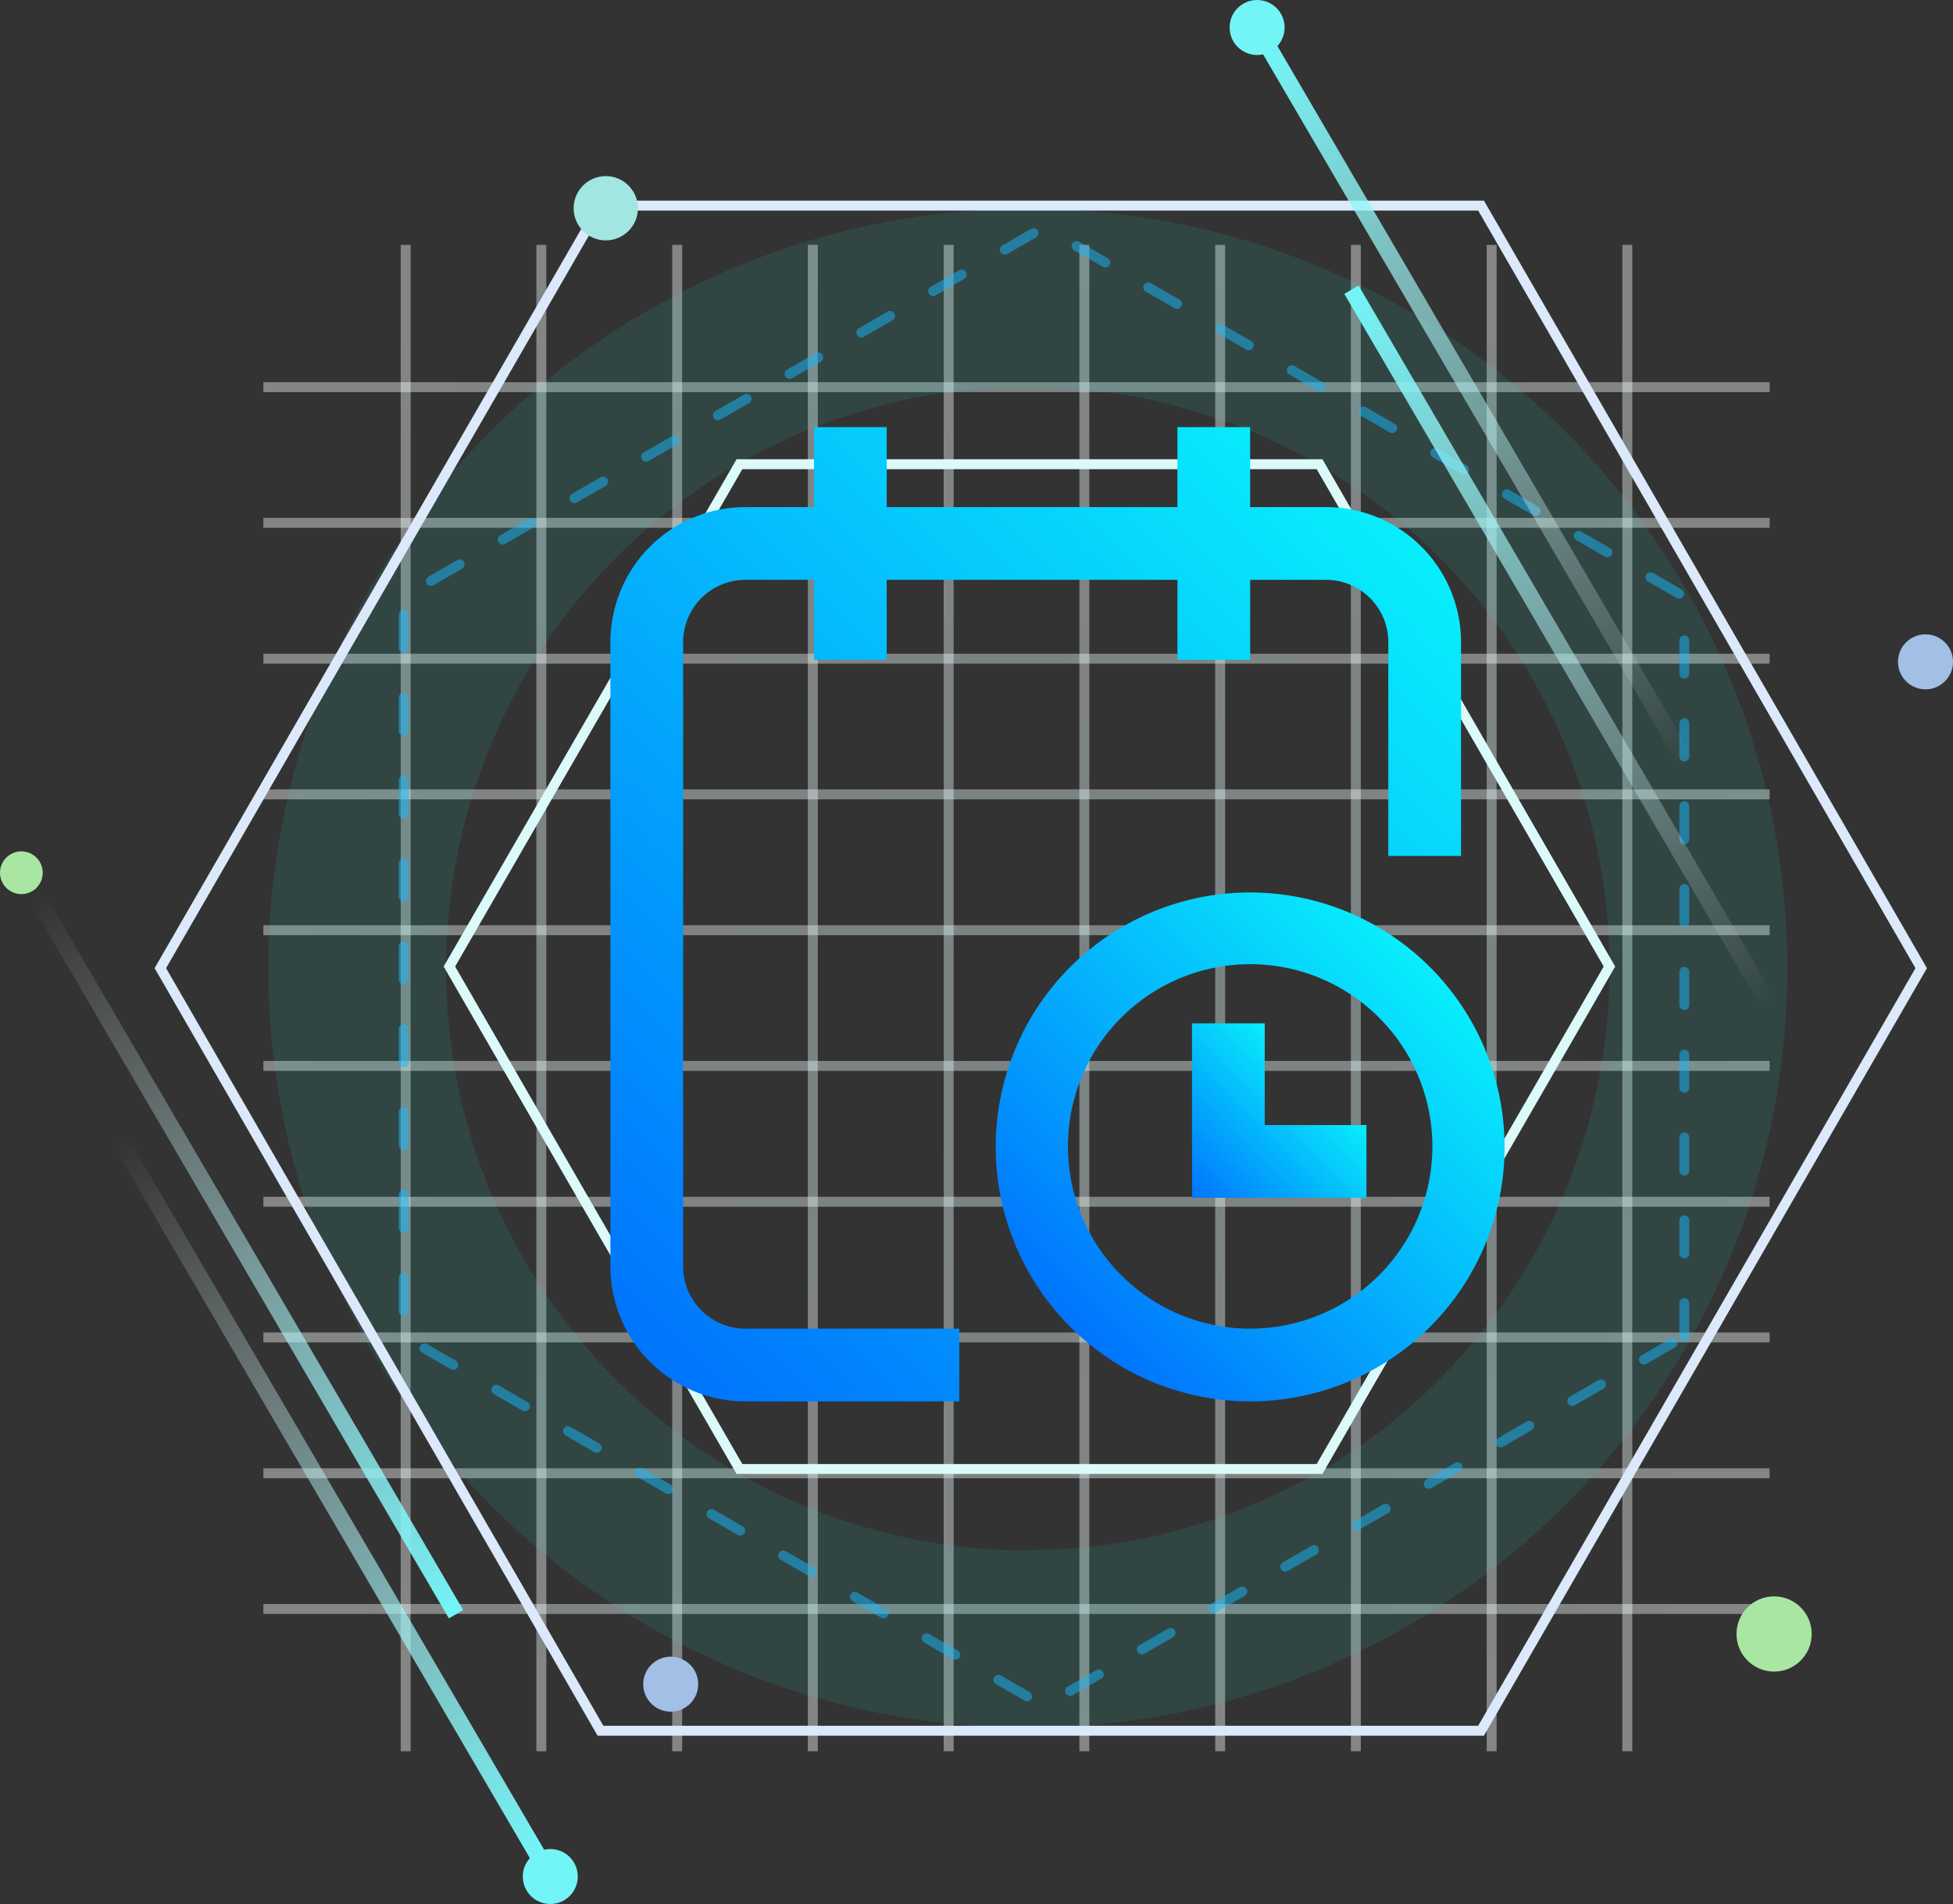
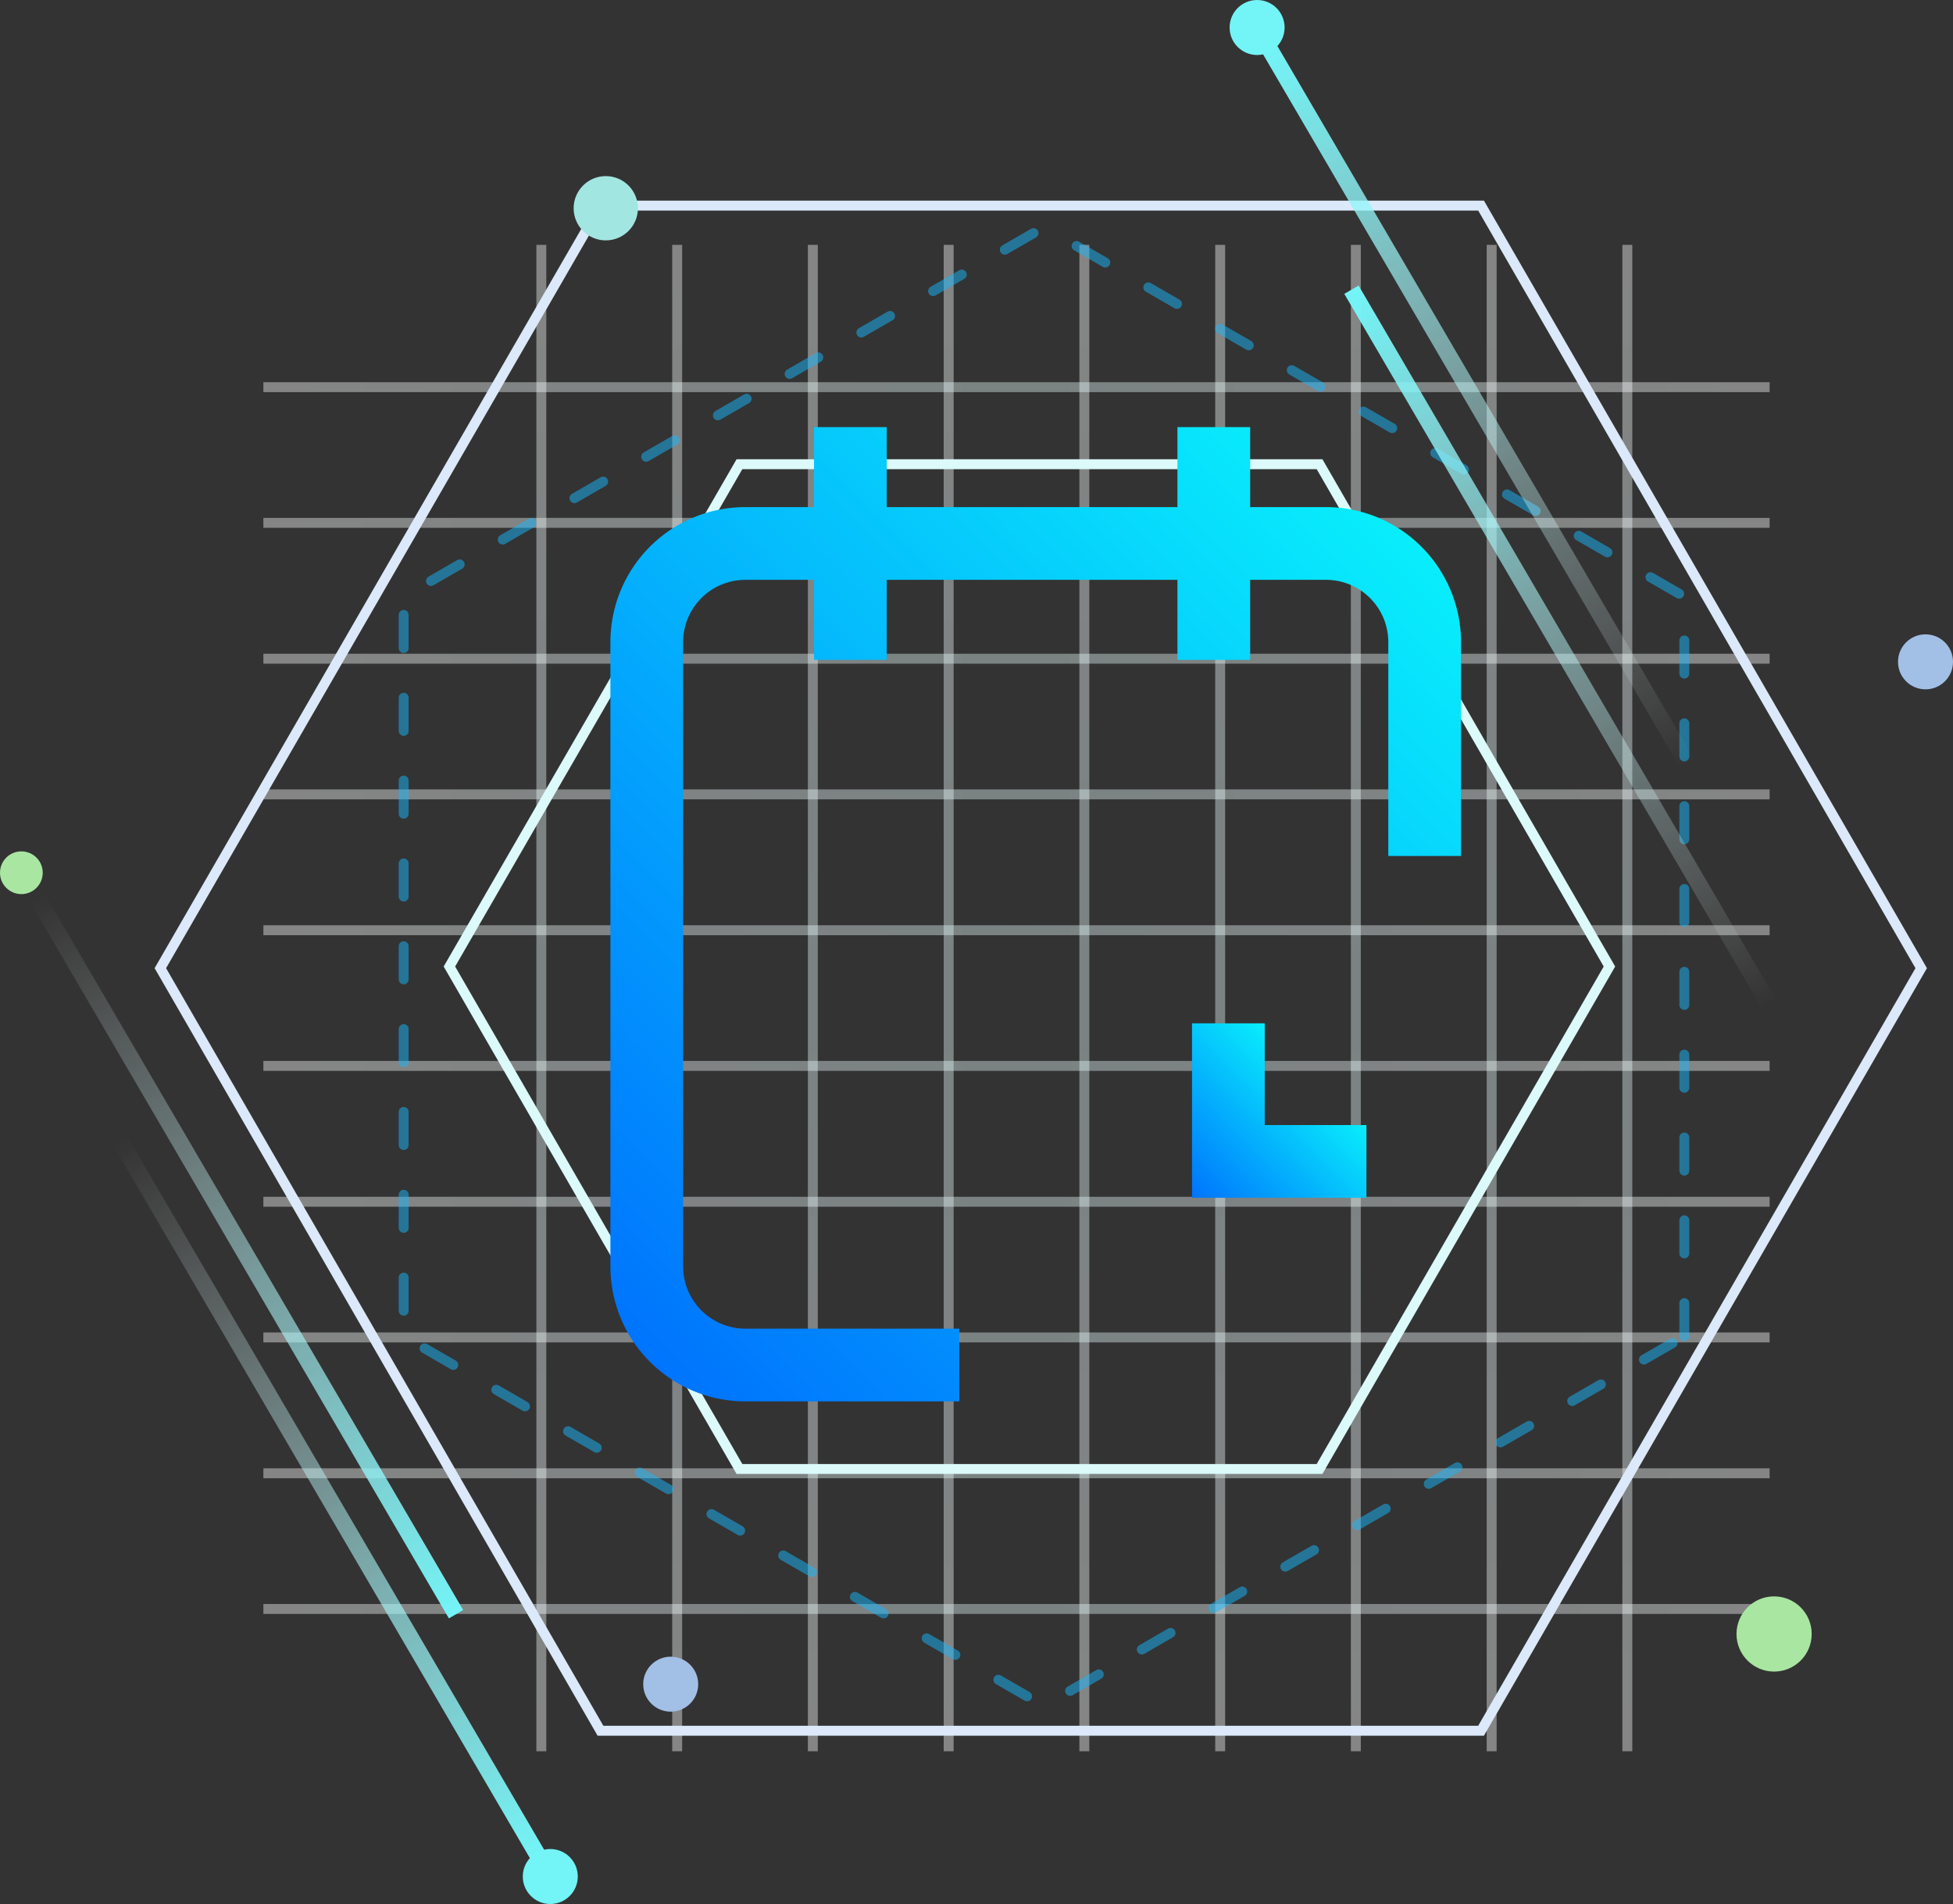
<svg xmlns="http://www.w3.org/2000/svg" xmlns:xlink="http://www.w3.org/1999/xlink" viewBox="0 0 117.9 114.93">
  <rect x="0" y="0" width="117.9" height="114.93" fill="#333333" stroke="none" />
  <defs>
    <style>.cls-1{opacity:0.4;}.cls-10,.cls-11,.cls-12,.cls-13,.cls-14,.cls-15,.cls-16,.cls-17,.cls-18,.cls-19,.cls-2,.cls-20,.cls-21,.cls-24,.cls-25,.cls-26,.cls-3,.cls-4,.cls-5,.cls-6,.cls-7,.cls-8,.cls-9{fill:none;stroke-miterlimit:10;stroke-width:0.6px;}.cls-2{stroke:url(#未命名的渐变_99);}.cls-3{stroke:url(#未命名的渐变_99-2);}.cls-4{stroke:url(#未命名的渐变_99-3);}.cls-5{stroke:url(#未命名的渐变_99-4);}.cls-6{stroke:url(#未命名的渐变_99-5);}.cls-7{stroke:url(#未命名的渐变_99-6);}.cls-8{stroke:url(#未命名的渐变_99-7);}.cls-9{stroke:url(#未命名的渐变_99-8);}.cls-10{stroke:url(#未命名的渐变_99-9);}.cls-11{stroke:url(#未命名的渐变_99-10);}.cls-12{stroke:url(#未命名的渐变_99-11);}.cls-13{stroke:url(#未命名的渐变_99-12);}.cls-14{stroke:url(#未命名的渐变_99-13);}.cls-15{stroke:url(#未命名的渐变_99-14);}.cls-16{stroke:url(#未命名的渐变_99-15);}.cls-17{stroke:url(#未命名的渐变_99-16);}.cls-18{stroke:url(#未命名的渐变_99-17);}.cls-19{stroke:url(#未命名的渐变_99-18);}.cls-20{stroke:url(#未命名的渐变_99-19);}.cls-21{stroke:url(#未命名的渐变_99-20);}.cls-22{fill:#1ee7d9;opacity:0.1;}.cls-23{fill:#a8e6a2;}.cls-24{stroke:#dbfaf9;}.cls-24,.cls-25,.cls-26{stroke-linecap:round;}.cls-25{stroke:#17b9fe;stroke-dasharray:2 3;opacity:0.5;}.cls-26{stroke:#dbe9fa;}.cls-27{fill:url(#未命名的渐变_126);}.cls-28{fill:url(#未命名的渐变_126-2);}.cls-29{fill:url(#未命名的渐变_126-3);}.cls-30{fill:url(#未命名的渐变_22);}.cls-31{fill:#73f4f7;}.cls-32{fill:url(#未命名的渐变_22-2);}.cls-33{fill:url(#未命名的渐变_22-3);}.cls-34{fill:url(#未命名的渐变_22-4);}.cls-35{fill:#a2bfe6;}.cls-36{fill:#a2e6e1;}</style>
    <linearGradient id="未命名的渐变_99" x1="24.49" y1="105.71" x2="24.49" y2="14.78" gradientUnits="userSpaceOnUse">
      <stop offset="0" stop-color="#fff" />
      <stop offset="0.5" stop-color="#e5f8f8" />
      <stop offset="1" stop-color="#fff" />
    </linearGradient>
    <linearGradient id="未命名的渐变_99-2" x1="32.68" y1="105.71" x2="32.68" y2="14.78" xlink:href="#未命名的渐变_99" />
    <linearGradient id="未命名的渐变_99-3" x1="40.88" y1="105.71" x2="40.88" y2="14.78" xlink:href="#未命名的渐变_99" />
    <linearGradient id="未命名的渐变_99-4" x1="49.07" y1="105.71" x2="49.07" y2="14.78" xlink:href="#未命名的渐变_99" />
    <linearGradient id="未命名的渐变_99-5" x1="57.27" y1="105.71" x2="57.27" y2="14.78" xlink:href="#未命名的渐变_99" />
    <linearGradient id="未命名的渐变_99-6" x1="65.46" y1="105.71" x2="65.46" y2="14.78" xlink:href="#未命名的渐变_99" />
    <linearGradient id="未命名的渐变_99-7" x1="73.66" y1="105.71" x2="73.66" y2="14.78" xlink:href="#未命名的渐变_99" />
    <linearGradient id="未命名的渐变_99-8" x1="81.85" y1="105.71" x2="81.85" y2="14.78" xlink:href="#未命名的渐变_99" />
    <linearGradient id="未命名的渐变_99-9" x1="90.05" y1="105.71" x2="90.05" y2="14.78" xlink:href="#未命名的渐变_99" />
    <linearGradient id="未命名的渐变_99-10" x1="98.24" y1="105.71" x2="98.24" y2="14.78" xlink:href="#未命名的渐变_99" />
    <linearGradient id="未命名的渐变_99-11" x1="15.9" y1="97.12" x2="106.83" y2="97.12" xlink:href="#未命名的渐变_99" />
    <linearGradient id="未命名的渐变_99-12" x1="15.9" y1="88.93" x2="106.83" y2="88.93" xlink:href="#未命名的渐变_99" />
    <linearGradient id="未命名的渐变_99-13" x1="15.9" y1="80.73" x2="106.83" y2="80.73" xlink:href="#未命名的渐变_99" />
    <linearGradient id="未命名的渐变_99-14" x1="15.9" y1="72.54" x2="106.83" y2="72.54" xlink:href="#未命名的渐变_99" />
    <linearGradient id="未命名的渐变_99-15" x1="15.9" y1="64.34" x2="106.83" y2="64.34" xlink:href="#未命名的渐变_99" />
    <linearGradient id="未命名的渐变_99-16" x1="15.9" y1="56.15" x2="106.83" y2="56.15" xlink:href="#未命名的渐变_99" />
    <linearGradient id="未命名的渐变_99-17" x1="15.9" y1="47.95" x2="106.83" y2="47.95" xlink:href="#未命名的渐变_99" />
    <linearGradient id="未命名的渐变_99-18" x1="15.9" y1="39.76" x2="106.83" y2="39.76" xlink:href="#未命名的渐变_99" />
    <linearGradient id="未命名的渐变_99-19" x1="15.9" y1="31.56" x2="106.83" y2="31.56" xlink:href="#未命名的渐变_99" />
    <linearGradient id="未命名的渐变_99-20" x1="15.9" y1="23.37" x2="106.83" y2="23.37" xlink:href="#未命名的渐变_99" />
    <linearGradient id="未命名的渐变_126" x1="79.42" y1="64.84" x2="71.96" y2="72.3" gradientUnits="userSpaceOnUse">
      <stop offset="0" stop-color="#08eefc" />
      <stop offset="1" stop-color="#0074fd" />
    </linearGradient>
    <linearGradient id="未命名的渐变_126-2" x1="80.09" y1="27.28" x2="32.2" y2="75.17" xlink:href="#未命名的渐变_126" />
    <linearGradient id="未命名的渐变_126-3" x1="86.33" y1="58.37" x2="64.61" y2="80.09" xlink:href="#未命名的渐变_126" />
    <linearGradient id="未命名的渐变_22" x1="18.33" y1="-206.47" x2="18.33" y2="-256.47" gradientTransform="translate(75.87 270.54)" gradientUnits="userSpaceOnUse">
      <stop offset="0" stop-color="#fff" stop-opacity="0" />
      <stop offset="1" stop-color="#73f4f7" />
    </linearGradient>
    <linearGradient id="未命名的渐变_22-2" x1="21.4" y1="-221.54" x2="21.4" y2="-271.54" gradientTransform="translate(67.84 271.05)" xlink:href="#未命名的渐变_22" />
    <linearGradient id="未命名的渐变_22-3" x1="995.77" y1="-369.06" x2="995.77" y2="-419.06" gradientTransform="translate(-980.86 469.92)" xlink:href="#未命名的渐变_22" />
    <linearGradient id="未命名的渐变_22-4" x1="998.84" y1="-384.14" x2="998.84" y2="-434.14" gradientTransform="translate(-978.98 499.56)" xlink:href="#未命名的渐变_22" />
  </defs>
  <title>资源 7</title>
  <g id="图层_2" data-name="图层 2">
    <g id="图层_1-2" data-name="图层 1">
      <g class="cls-1">
-         <line class="cls-2" x1="24.49" y1="14.78" x2="24.49" y2="105.71" />
        <line class="cls-3" x1="32.68" y1="14.78" x2="32.68" y2="105.71" />
        <line class="cls-4" x1="40.88" y1="14.78" x2="40.88" y2="105.71" />
        <line class="cls-5" x1="49.07" y1="14.78" x2="49.07" y2="105.71" />
        <line class="cls-6" x1="57.27" y1="14.78" x2="57.27" y2="105.71" />
        <line class="cls-7" x1="65.46" y1="14.78" x2="65.46" y2="105.71" />
        <line class="cls-8" x1="73.66" y1="14.78" x2="73.66" y2="105.71" />
        <line class="cls-9" x1="81.85" y1="14.78" x2="81.85" y2="105.71" />
        <line class="cls-10" x1="90.05" y1="14.78" x2="90.05" y2="105.71" />
        <line class="cls-11" x1="98.24" y1="14.78" x2="98.24" y2="105.71" />
      </g>
      <g class="cls-1">
        <line class="cls-12" x1="15.9" y1="97.12" x2="106.83" y2="97.12" />
        <line class="cls-13" x1="15.9" y1="88.93" x2="106.83" y2="88.93" />
        <line class="cls-14" x1="15.9" y1="80.73" x2="106.83" y2="80.73" />
        <line class="cls-15" x1="15.9" y1="72.54" x2="106.83" y2="72.54" />
        <line class="cls-16" x1="15.9" y1="64.34" x2="106.83" y2="64.34" />
        <line class="cls-17" x1="15.9" y1="56.15" x2="106.83" y2="56.15" />
        <line class="cls-18" x1="15.9" y1="47.95" x2="106.83" y2="47.95" />
        <line class="cls-19" x1="15.9" y1="39.76" x2="106.83" y2="39.76" />
        <line class="cls-20" x1="15.9" y1="31.56" x2="106.83" y2="31.56" />
        <line class="cls-21" x1="15.9" y1="23.37" x2="106.83" y2="23.37" />
      </g>
-       <path class="cls-22" d="M62.05,12.59A45.85,45.85,0,1,0,107.9,58.44,45.85,45.85,0,0,0,62.05,12.59Zm0,81A35.12,35.12,0,1,1,97.17,58.44,35.12,35.12,0,0,1,62.05,93.56Z" />
      <circle class="cls-23" cx="107.1" cy="98.63" r="2.27" />
      <circle class="cls-23" cx="1.29" cy="52.68" r="1.29" />
      <polygon class="cls-24" points="79.66 28.02 44.64 28.02 27.13 58.34 44.64 88.67 79.66 88.67 97.16 58.34 79.66 28.02" />
      <polygon class="cls-25" points="101.68 80.66 101.68 36.02 63.02 13.71 24.37 36.02 24.37 80.66 63.02 102.98 101.68 80.66" />
      <polygon class="cls-26" points="89.41 12.41 36.25 12.41 9.68 58.44 36.25 104.47 89.41 104.47 115.98 58.44 89.41 12.41" />
      <polygon class="cls-27" points="76.35 61.77 71.96 61.77 71.96 67.91 71.96 72.3 76.35 72.3 82.49 72.3 82.49 67.91 76.35 67.91 76.35 61.77" />
      <path class="cls-28" d="M41.24,76.44V38.76A3.76,3.76,0,0,1,45,35h4.14v4.83h4.39V35H71.08v4.83h4.39V35h4.58a3.76,3.76,0,0,1,3.76,3.76V51.67H88.2V38.76a8.16,8.16,0,0,0-8.15-8.15H75.47V25.78H71.08v4.83H53.53V25.78H49.14v4.83H45a8.15,8.15,0,0,0-8.15,8.15V76.44A8.15,8.15,0,0,0,45,84.59H57.91V80.2H45A3.76,3.76,0,0,1,41.24,76.44Z" />
-       <path class="cls-29" d="M75.47,53.87A15.36,15.36,0,1,0,90.83,69.23,15.38,15.38,0,0,0,75.47,53.87Zm0,26.33a11,11,0,1,1,11-11A11,11,0,0,1,75.47,80.2Z" />
      <rect class="cls-30" x="93.7" y="14.07" width="1" height="50" transform="translate(-6.84 52.88) rotate(-30.31)" />
      <circle class="cls-31" cx="75.89" cy="1.66" r="1.66" />
      <rect class="cls-32" x="88.74" y="-0.5" width="1" height="50" transform="translate(-0.17 48.39) rotate(-30.31)" />
      <rect class="cls-33" x="14.41" y="50.86" width="1" height="50" transform="translate(66.07 133.82) rotate(149.69)" />
      <circle class="cls-31" cx="33.22" cy="113.27" r="1.66" />
      <rect class="cls-34" x="19.37" y="65.42" width="1" height="50" transform="translate(82.65 158.46) rotate(149.69)" />
      <circle class="cls-35" cx="40.49" cy="101.66" r="1.66" />
      <circle class="cls-35" cx="116.24" cy="39.95" r="1.66" />
      <circle class="cls-36" cx="36.57" cy="12.57" r="1.94" />
    </g>
  </g>
</svg>